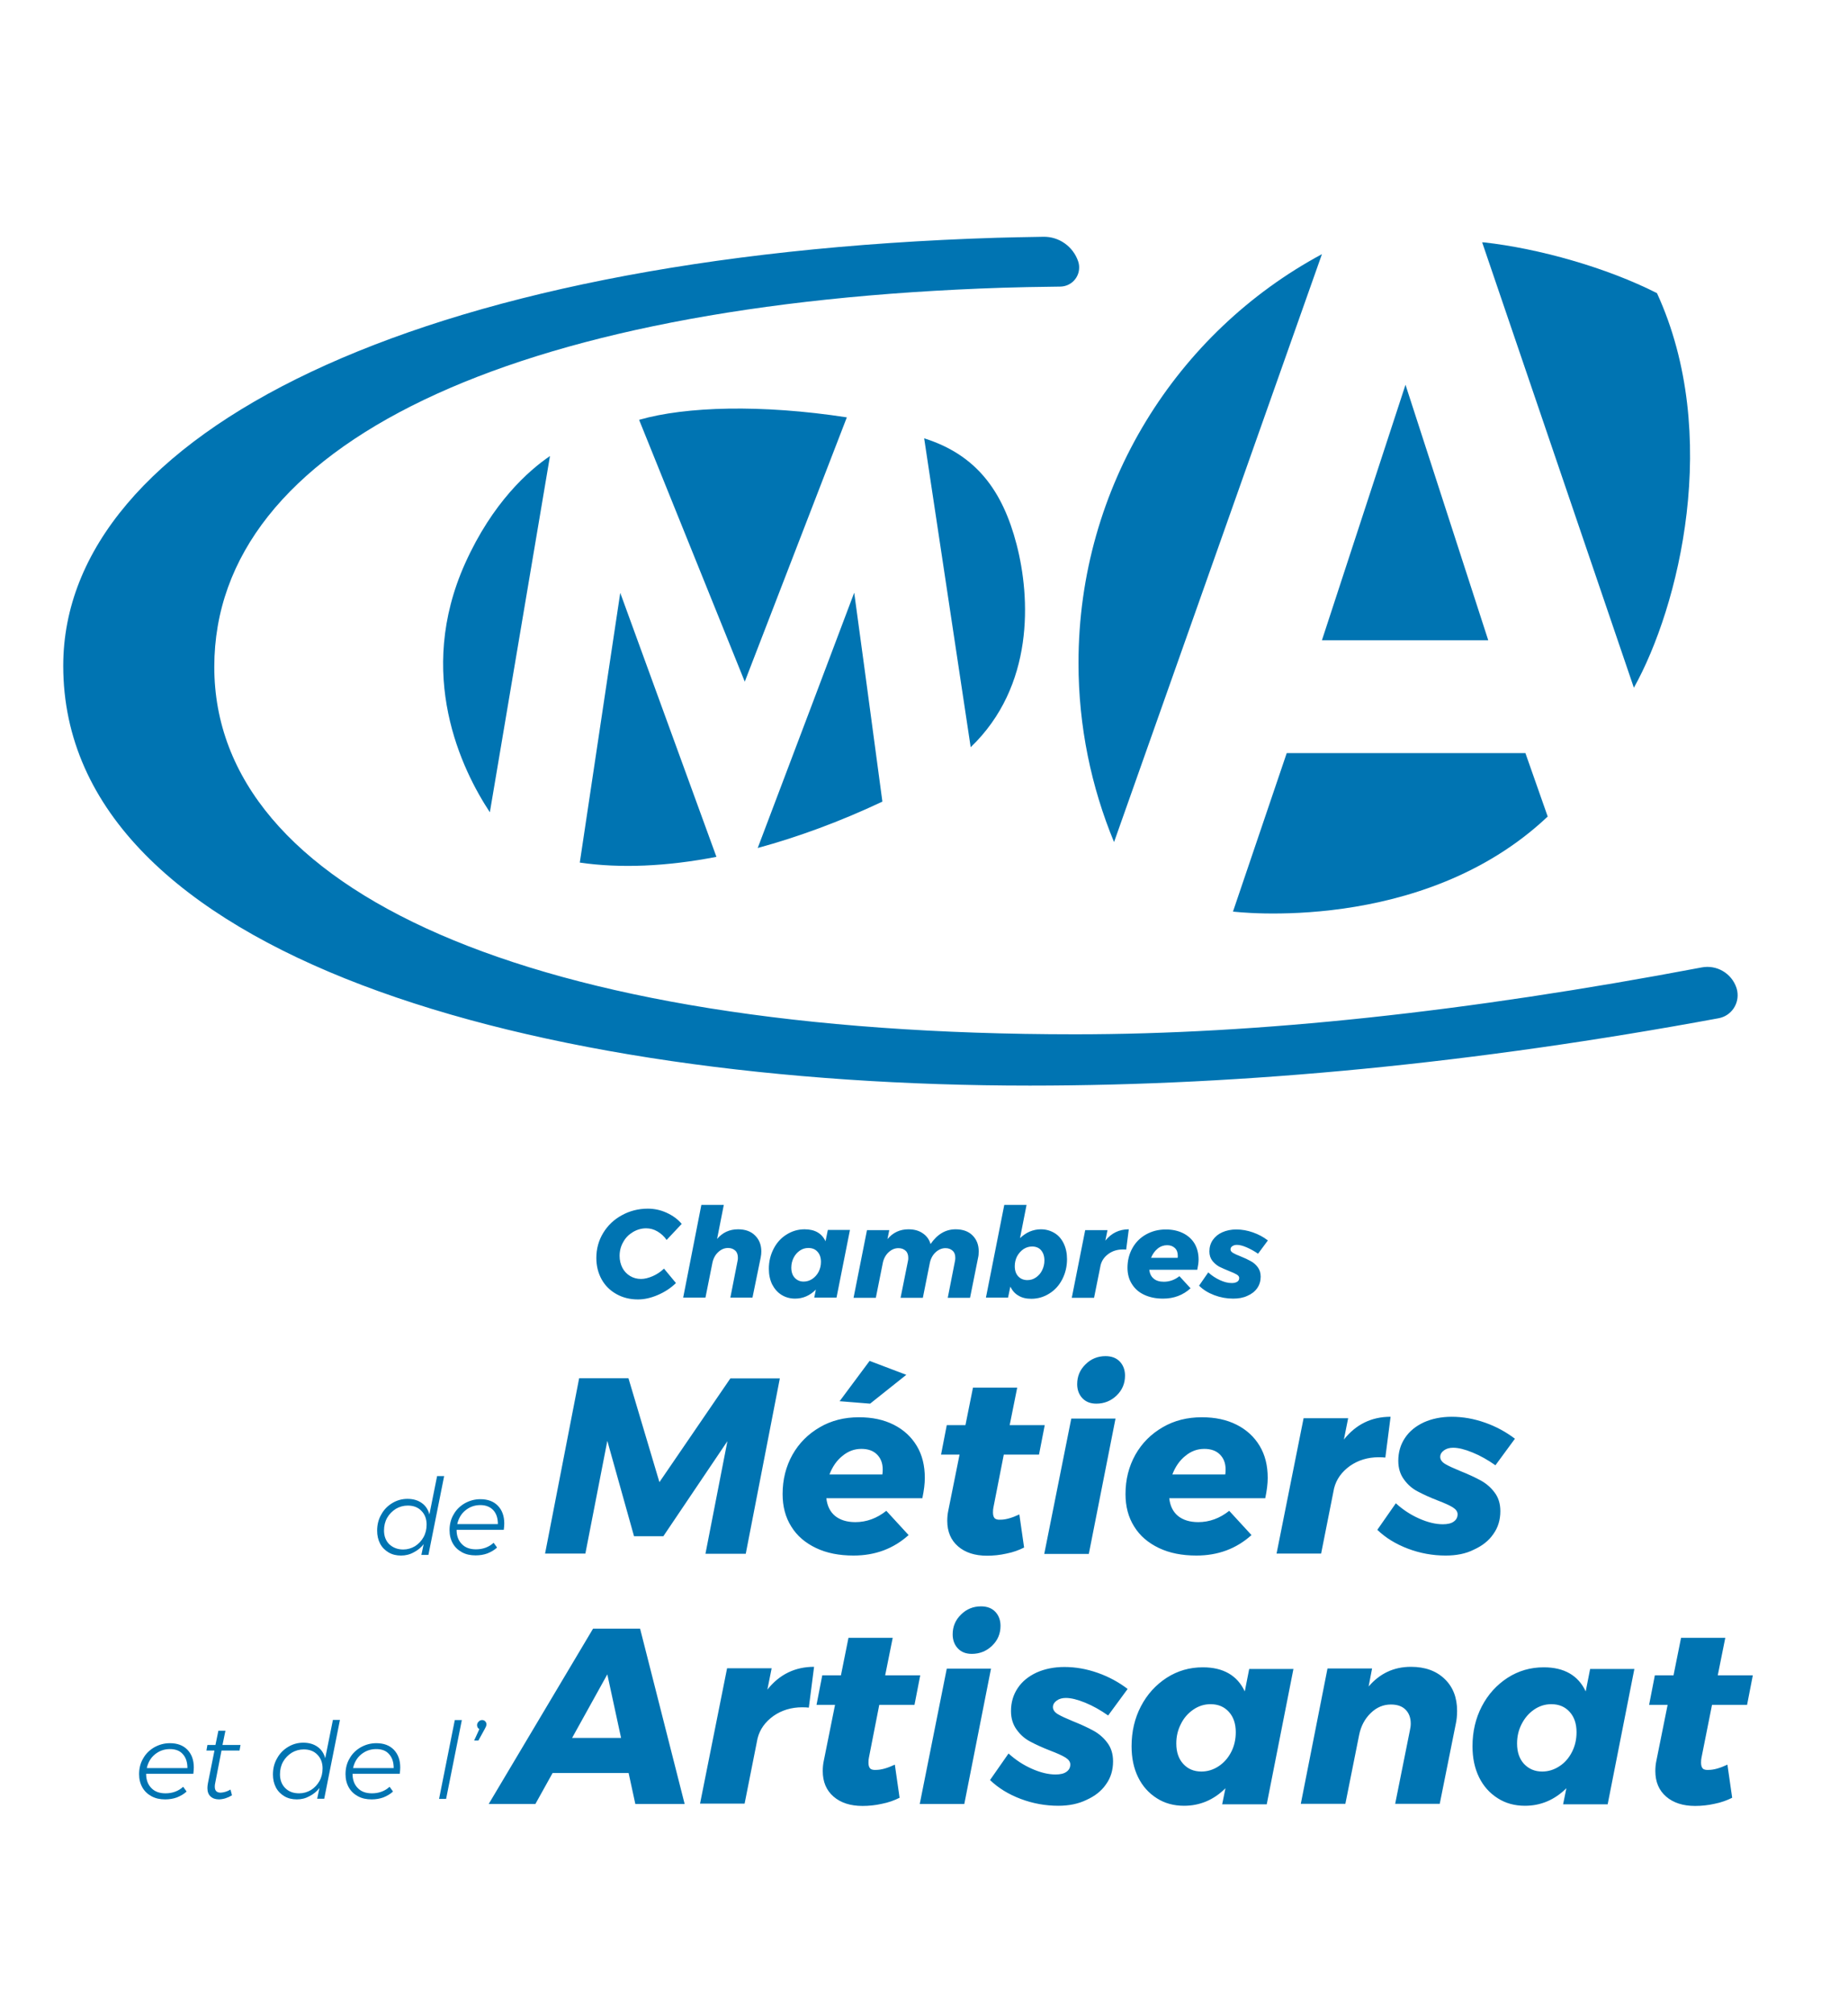
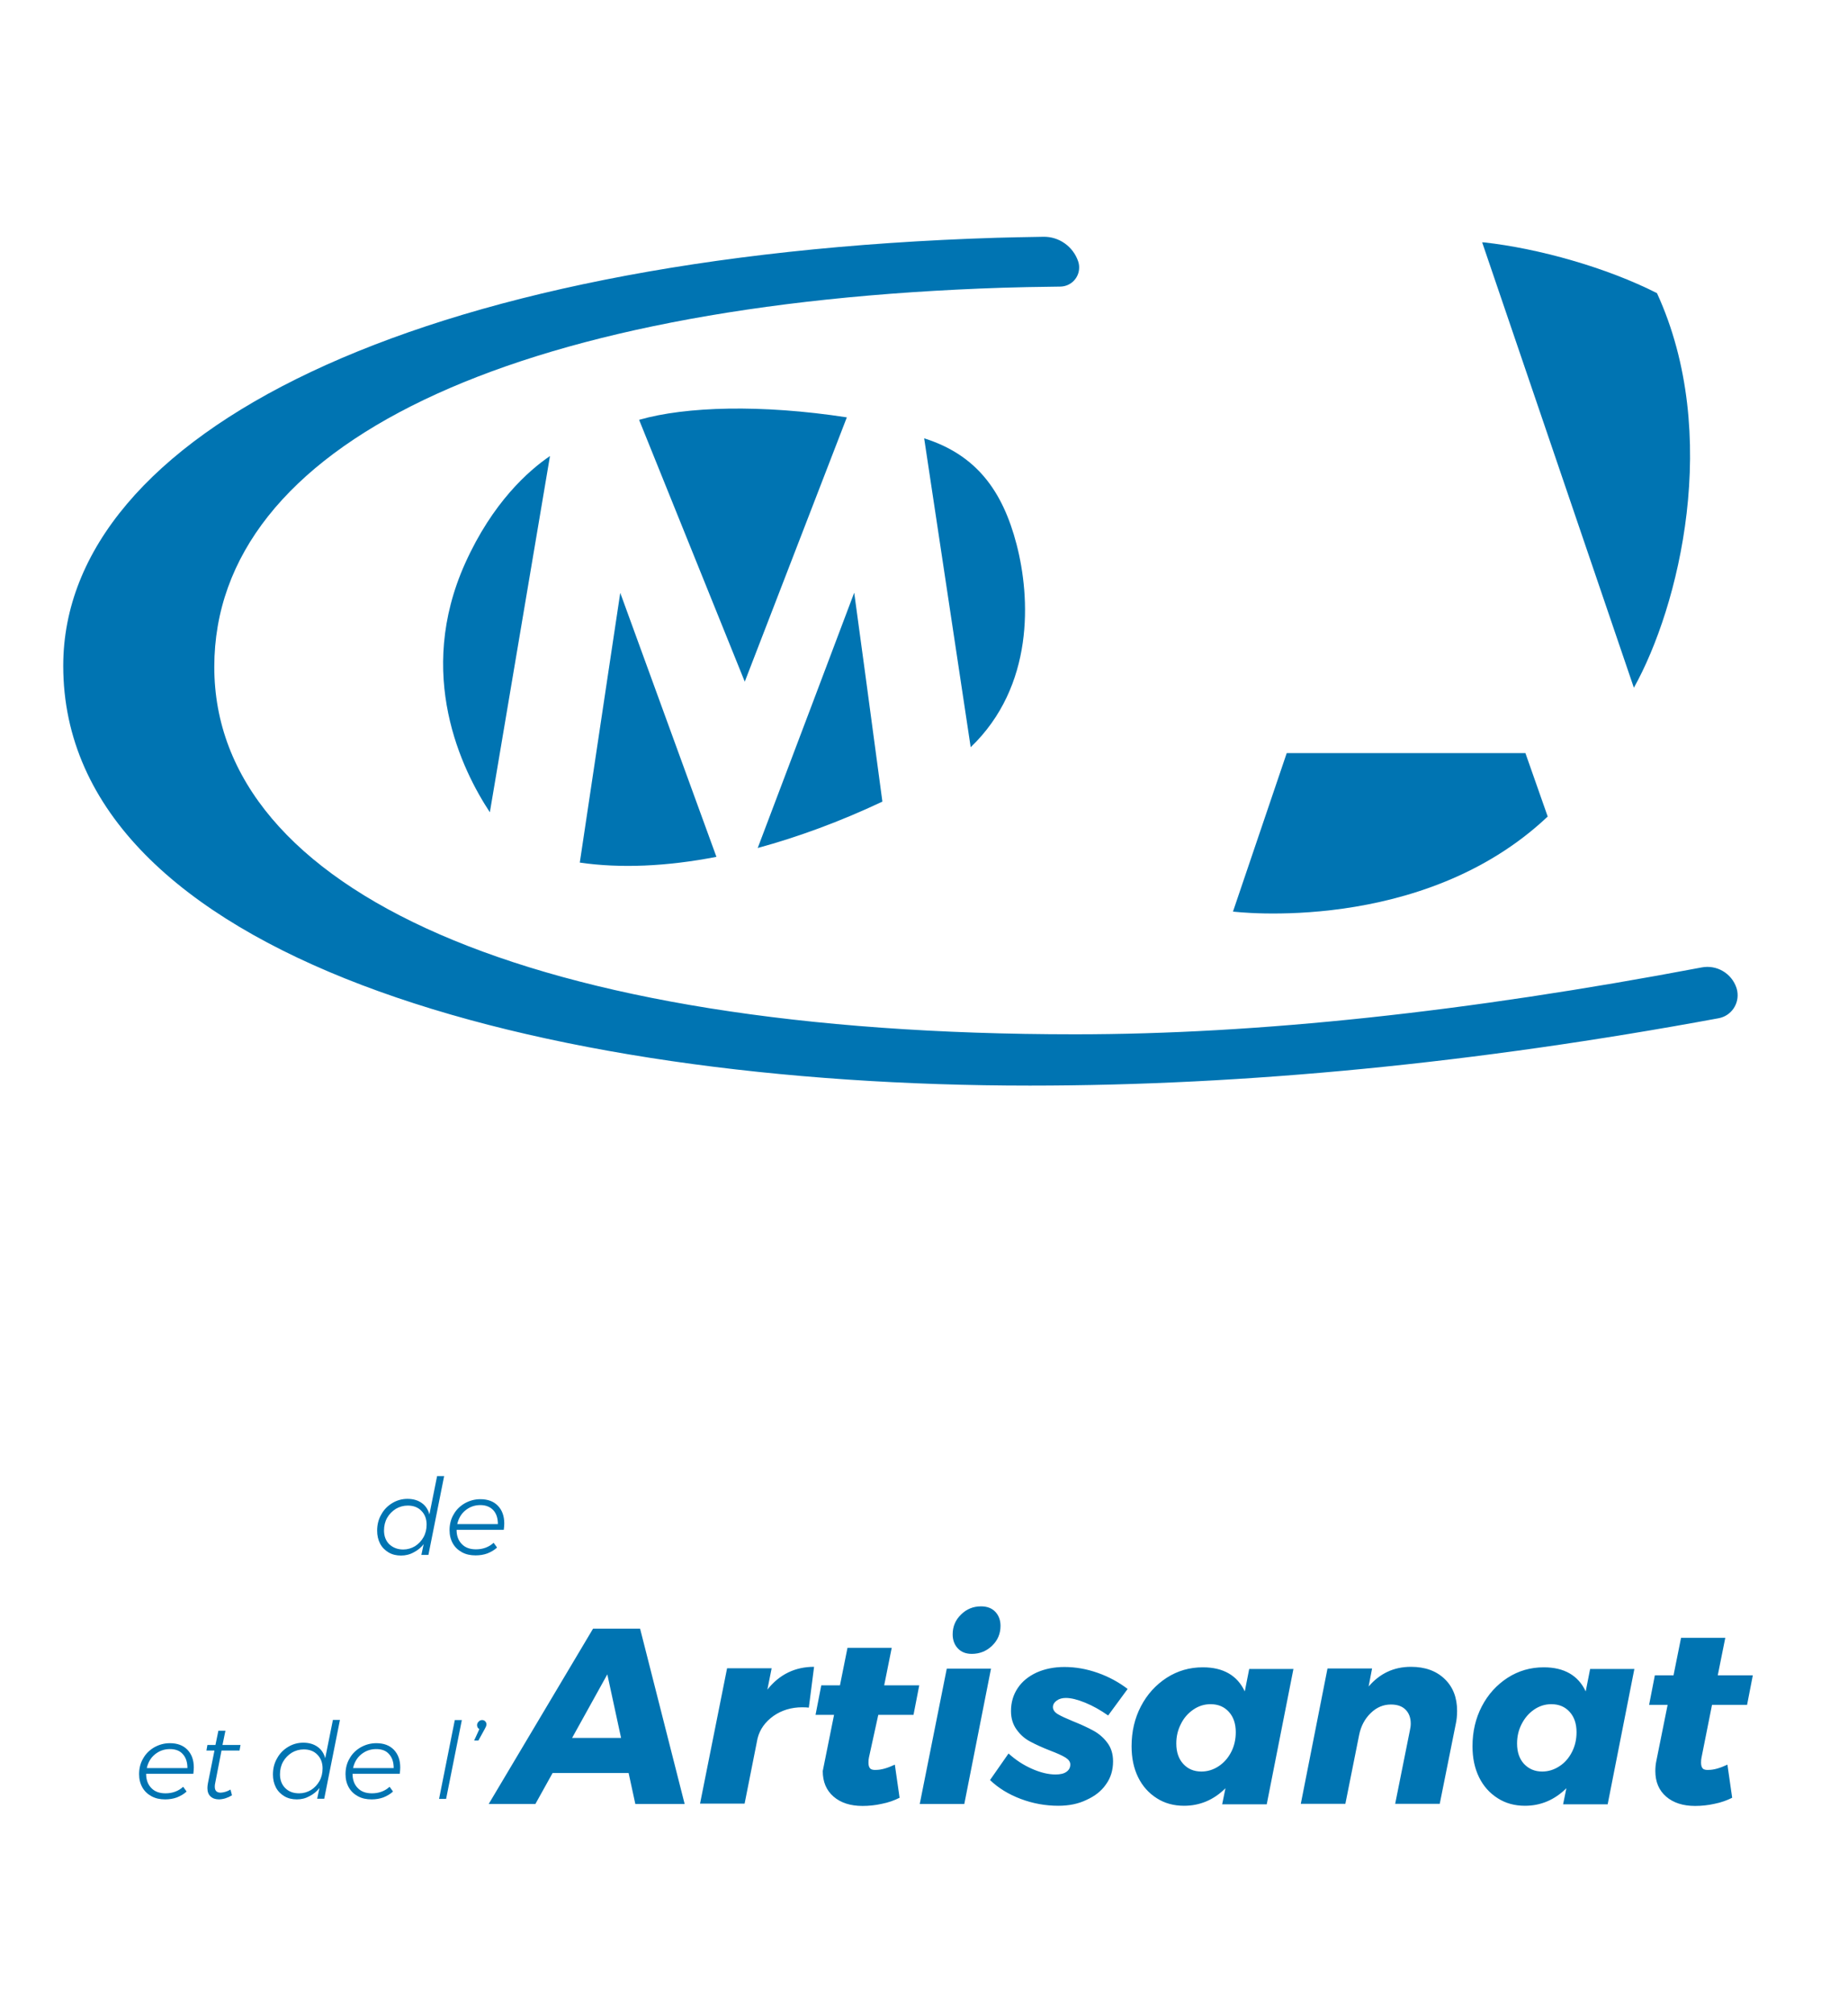
<svg xmlns="http://www.w3.org/2000/svg" version="1.1" id="Calque_1" x="0px" y="0px" viewBox="0 0 1128 1229" style="enable-background:new 0 0 1128 1229;" xml:space="preserve">
  <style type="text/css">
	.st0{fill-rule:evenodd;clip-rule:evenodd;fill:#0074B2;}
</style>
  <g>
    <path id="de" class="st0" d="M293.2,918.5c-3.5,0-6.5,1.1-9.1,3.2s-4.2,4.9-5,8.4h24.8c0-3.6-0.9-6.4-2.8-8.5   C299.2,919.6,296.6,918.5,293.2,918.5z M278.7,933.5v0.2c0,3.6,1.1,6.5,3.2,8.6c2.1,2.2,5,3.2,8.6,3.2c2.1,0,4-0.3,5.9-1   c1.9-0.7,3.5-1.7,4.9-3l2.1,2.9c-1.7,1.6-3.7,2.7-5.9,3.6c-2.2,0.8-4.6,1.2-7.2,1.2c-3.2,0-5.9-0.6-8.3-1.9   c-2.4-1.3-4.3-3.1-5.6-5.4c-1.3-2.3-2-5-2-8.1c0-3.5,0.8-6.8,2.5-9.6c1.6-2.9,3.9-5.1,6.8-6.8c2.9-1.6,6-2.5,9.5-2.5   c4.5,0,8.1,1.3,10.7,4c2.6,2.7,3.9,6.3,3.9,10.8c0,1.1-0.1,2.4-0.3,3.9H278.7z M246.1,945.6c2.6,0,5-0.7,7.2-2   c2.2-1.4,3.9-3.2,5.2-5.5c1.3-2.3,1.9-4.9,1.9-7.7c0-3.5-1.1-6.3-3.2-8.4c-2.1-2.2-4.9-3.2-8.3-3.2c-2.6,0-5.1,0.7-7.3,2   c-2.2,1.4-4,3.2-5.3,5.5c-1.3,2.3-1.9,4.9-1.9,7.7c0,3.5,1.1,6.3,3.2,8.4C239.9,944.5,242.7,945.6,246.1,945.6z M244.8,949.3   c-2.9,0-5.4-0.6-7.6-1.9c-2.2-1.3-4-3.1-5.2-5.4c-1.2-2.3-1.8-4.9-1.8-7.9c0-3.6,0.8-6.9,2.5-9.8c1.6-3,3.9-5.3,6.7-7   c2.8-1.7,5.9-2.6,9.3-2.6s6.3,0.8,8.7,2.5c2.4,1.7,3.9,4,4.7,7l4.7-23.4h4.3l-9.6,48.1h-4.3l1.4-6.6c-1.6,2.2-3.7,3.8-6,5   C250.1,948.7,247.5,949.3,244.8,949.3z" />
-     <path id="metiers" class="st0" d="M882.4,949.3c-7.9,0-15.6-1.4-23-4.2c-7.4-2.8-13.6-6.6-18.7-11.5l11.3-16.2   c4.3,3.9,9,7,14.2,9.3c5.2,2.3,10,3.5,14.5,3.5c2.8,0,5.1-0.5,6.6-1.6c1.6-1.1,2.4-2.6,2.4-4.5c0-1.6-1-3-2.9-4.2   c-1.9-1.2-5-2.6-9.2-4.2c-4.9-1.9-9-3.8-12.2-5.5c-3.3-1.7-6.1-4.1-8.4-7.3c-2.3-3.1-3.5-6.9-3.5-11.4c0-5.3,1.4-10,4.1-14   c2.7-4.1,6.6-7.2,11.5-9.5c4.9-2.2,10.6-3.4,17-3.4c6.8,0,13.6,1.2,20.4,3.6c6.8,2.4,12.8,5.7,18.2,9.8l-11.9,16.2   c-4.7-3.3-9.3-5.9-14-7.8c-4.6-1.9-8.6-2.9-11.8-2.9c-2.2,0-4.1,0.5-5.6,1.6c-1.5,1.1-2.3,2.4-2.3,4c0,1.6,1,3.1,3,4.3   s5.1,2.6,9.2,4.3c5,2,9.1,3.9,12.4,5.7s6.2,4.2,8.5,7.3c2.4,3.1,3.6,6.9,3.6,11.5c0,5.3-1.4,10-4.3,14c-2.8,4.1-6.8,7.2-11.9,9.5   C894.7,948.2,888.9,949.3,882.4,949.3z M820.3,878.5c7.4-9.3,16.9-13.9,28.5-13.9l-3.2,24.9c-0.9-0.1-2.2-0.2-4-0.2   c-6.7,0-12.6,1.8-17.6,5.3c-5,3.6-8.3,8.1-9.7,13.7l-7.9,39.8h-27.2l16.5-82.6h27.2L820.3,878.5z M747.9,899.7   c0.1-0.6,0.2-1.6,0.2-2.9c0-3.9-1.2-6.9-3.5-9.2c-2.3-2.3-5.5-3.4-9.5-3.4c-4.3,0-8.1,1.4-11.6,4.3c-3.5,2.8-6.1,6.6-7.9,11.3   H747.9z M733.6,864.9c8.1,0,15.2,1.5,21.3,4.6c6.1,3.1,10.7,7.4,14,12.9c3.3,5.5,4.9,12,4.9,19.5c0,3.5-0.5,7.6-1.5,12.4h-58.6   c0.5,4.7,2.3,8.3,5.3,10.8c3.1,2.5,7.2,3.8,12.4,3.8c6.8,0,13.1-2.3,18.9-6.9l13.6,14.8c-9.2,8.3-20.4,12.5-33.6,12.5   c-8.8,0-16.4-1.5-22.9-4.6c-6.5-3.1-11.6-7.4-15.1-13.1c-3.6-5.7-5.3-12.3-5.3-19.8c0-8.9,2-16.8,6-24c4-7.1,9.6-12.7,16.7-16.8   C716.7,866.9,724.7,864.9,733.6,864.9z M674.8,827.6c3.7,0,6.6,1.1,8.7,3.3c2.1,2.2,3.2,5.1,3.2,8.6c0,4.8-1.7,8.8-5.1,12.1   s-7.6,5-12.4,5c-3.6,0-6.4-1.1-8.5-3.3c-2.1-2.2-3.2-5.1-3.2-8.6c0-4.8,1.7-8.8,5.1-12.1C665.9,829.3,670,827.6,674.8,827.6z    M680.9,865.7l-16.3,82.6h-27.2l16.5-82.6H680.9z M606.4,919.8c-0.2,0.8-0.3,1.9-0.3,3.2c0,1.7,0.4,2.9,1.1,3.6   c0.8,0.7,2,0.9,3.6,0.8c3.1,0,6.9-1.1,11.4-3.2l2.9,20.2c-3.2,1.6-6.7,2.9-10.8,3.7c-4,0.9-8,1.3-11.8,1.3   c-7.4,0-13.3-1.9-17.7-5.7c-4.4-3.8-6.6-9-6.6-15.6c0-2.1,0.2-4.2,0.6-6.1l6.9-34.3h-11.3l3.5-18h11.4l4.6-22.9h27l-4.6,22.9h21.4   l-3.5,18h-21.5L606.4,919.8z M530.8,830.5l22.4,8.5l-22.1,17.6l-18.6-1.5L530.8,830.5z M538.6,899.7c0.1-0.6,0.2-1.6,0.2-2.9   c0-3.9-1.2-6.9-3.5-9.2c-2.3-2.3-5.5-3.4-9.5-3.4c-4.3,0-8.1,1.4-11.6,4.3c-3.5,2.8-6.1,6.6-7.9,11.3H538.6z M524.3,864.9   c8.1,0,15.2,1.5,21.3,4.6c6.1,3.1,10.7,7.4,14,12.9c3.3,5.5,4.9,12,4.9,19.5c0,3.5-0.5,7.6-1.5,12.4h-58.6   c0.5,4.7,2.3,8.3,5.3,10.8c3.1,2.5,7.2,3.8,12.4,3.8c6.8,0,13.1-2.3,18.9-6.9l13.6,14.8c-9.2,8.3-20.4,12.5-33.6,12.5   c-8.8,0-16.4-1.5-22.9-4.6c-6.5-3.1-11.6-7.4-15.1-13.1c-3.6-5.7-5.3-12.3-5.3-19.8c0-8.9,2-16.8,6-24c4-7.1,9.6-12.7,16.7-16.8   C507.4,866.9,515.4,864.9,524.3,864.9z M445.8,841.2H476l-20.8,107h-24.6l13.4-68.7l-39.1,58h-17.9l-16.3-58.2l-13.4,68.8h-24.6   l20.8-107h30.1l18.9,63.4L445.8,841.2z" />
    <path id="et_de_l" class="st0" d="M294.3,1049.7c0.7,0,1.3,0.2,1.8,0.7c0.5,0.5,0.8,1.1,0.8,1.8c0,0.5-0.1,1-0.2,1.3   c-0.2,0.3-0.4,0.9-0.8,1.6l-3.9,7.1h-2.6l3.2-7c-0.9-0.5-1.4-1.3-1.4-2.4c0-0.8,0.3-1.5,0.9-2.1   C292.7,1050,293.4,1049.7,294.3,1049.7z M281.9,1049.7l-9.6,48.1H268l9.6-48.1H281.9z M229.6,1067.4c-3.5,0-6.5,1.1-9.1,3.2   c-2.6,2.1-4.2,4.9-5,8.4h24.8c0-3.6-0.9-6.4-2.8-8.5C235.7,1068.4,233.1,1067.4,229.6,1067.4z M215.2,1082.4v0.2   c0,3.6,1.1,6.5,3.2,8.6c2.1,2.2,5,3.2,8.6,3.2c2.1,0,4-0.3,5.9-1c1.9-0.7,3.5-1.7,4.9-3l2.1,2.9c-1.7,1.6-3.7,2.7-5.9,3.6   c-2.2,0.8-4.6,1.2-7.2,1.2c-3.2,0-5.9-0.6-8.3-1.9c-2.4-1.3-4.3-3.1-5.6-5.4c-1.3-2.3-2-5-2-8.1c0-3.5,0.8-6.8,2.5-9.6   c1.6-2.9,3.9-5.1,6.8-6.8c2.9-1.6,6-2.5,9.5-2.5c4.5,0,8.1,1.3,10.7,4c2.6,2.7,3.9,6.3,3.9,10.8c0,1.1-0.1,2.4-0.3,3.9H215.2z    M182.6,1094.4c2.6,0,5-0.7,7.2-2c2.2-1.4,3.9-3.2,5.2-5.5c1.3-2.3,1.9-4.9,1.9-7.7c0-3.5-1.1-6.3-3.2-8.4   c-2.1-2.2-4.9-3.2-8.3-3.2c-2.6,0-5.1,0.7-7.3,2c-2.2,1.4-4,3.2-5.3,5.5c-1.3,2.3-1.9,4.9-1.9,7.7c0,3.5,1.1,6.3,3.2,8.4   C176.3,1093.4,179.1,1094.4,182.6,1094.4z M181.2,1098.1c-2.9,0-5.4-0.6-7.6-1.9c-2.2-1.3-4-3.1-5.2-5.4s-1.8-4.9-1.8-7.9   c0-3.6,0.8-6.9,2.5-9.8c1.6-3,3.9-5.3,6.7-7c2.8-1.7,5.9-2.6,9.3-2.6c3.4,0,6.3,0.8,8.7,2.5c2.4,1.7,3.9,4,4.7,7l4.7-23.4h4.3   l-9.6,48.1h-4.3l1.4-6.6c-1.6,2.2-3.7,3.8-6,5C186.5,1097.5,184,1098.1,181.2,1098.1z M131.4,1087.9c-0.2,0.8-0.3,1.6-0.3,2.4   c0,1.3,0.3,2.2,0.9,2.8c0.6,0.6,1.5,0.9,2.7,0.9c1.9-0.1,4-0.7,6-1.9l0.9,3.5c-2.6,1.6-5.2,2.4-7.9,2.5c-2.2,0-3.9-0.6-5.2-1.8   c-1.3-1.2-1.9-2.9-1.9-5.1c0-0.8,0.1-1.8,0.3-2.9l4-20h-4.9l0.6-3.4h4.9l1.8-8.7h4.3l-1.8,8.7h11l-0.6,3.4h-11L131.4,1087.9z    M103.7,1067.4c-3.5,0-6.5,1.1-9.1,3.2c-2.6,2.1-4.2,4.9-5,8.4h24.8c0-3.6-0.9-6.4-2.8-8.5C109.8,1068.4,107.1,1067.4,103.7,1067.4   z M89.2,1082.4v0.2c0,3.6,1.1,6.5,3.2,8.6c2.1,2.2,5,3.2,8.6,3.2c2.1,0,4-0.3,5.9-1c1.9-0.7,3.5-1.7,4.9-3l2.1,2.9   c-1.7,1.6-3.7,2.7-5.9,3.6c-2.2,0.8-4.6,1.2-7.2,1.2c-3.2,0-5.9-0.6-8.3-1.9c-2.4-1.3-4.3-3.1-5.6-5.4c-1.3-2.3-2-5-2-8.1   c0-3.5,0.8-6.8,2.5-9.6c1.6-2.9,3.9-5.1,6.8-6.8c2.9-1.6,6-2.5,9.5-2.5c4.5,0,8.1,1.3,10.7,4s3.9,6.3,3.9,10.8   c0,1.1-0.1,2.4-0.3,3.9H89.2z" />
-     <path id="artisanat" class="st0" d="M1038.6,1072.5c-0.2,0.8-0.3,1.9-0.3,3.2c0,1.7,0.4,2.9,1.1,3.6s2,0.9,3.6,0.8   c3.1,0,6.9-1.1,11.4-3.2l2.9,20.2c-3.2,1.6-6.7,2.9-10.8,3.7c-4,0.9-8,1.3-11.8,1.3c-7.4,0-13.3-1.9-17.7-5.7   c-4.4-3.8-6.6-9-6.6-15.6c0-2.1,0.2-4.2,0.6-6.1l6.9-34.3h-11.3l3.5-18h11.4l4.6-22.9h27l-4.6,22.9h21.4l-3.5,18H1045   L1038.6,1072.5z M941.3,1081.1c3.8,0,7.3-1.1,10.5-3.2c3.3-2.1,5.8-5,7.7-8.7c1.9-3.7,2.8-7.7,2.8-12.1c0-5.2-1.4-9.3-4.2-12.4   c-2.8-3.1-6.5-4.7-11.2-4.7c-3.8,0-7.3,1.1-10.5,3.3c-3.2,2.2-5.7,5.1-7.6,8.8s-2.8,7.6-2.8,11.9c0,5.2,1.4,9.3,4.2,12.4   C933.1,1079.5,936.8,1081.1,941.3,1081.1z M930.8,1102c-6.2,0-11.8-1.5-16.6-4.6c-4.9-3.1-8.7-7.3-11.4-12.8s-4-11.8-4-18.9   c0-9,1.9-17.1,5.7-24.4c3.8-7.3,9.1-13.1,15.7-17.4c6.7-4.3,14-6.4,22.1-6.4c12.4,0,21,4.9,25.6,14.7l2.7-13.7h27l-16.3,82.6h-27.2   l2-9.8C948.9,1098.4,940.5,1102,930.8,1102z M861.2,1017.2c8.7,0,15.5,2.5,20.6,7.4c5.1,4.9,7.6,11.4,7.6,19.5c0,3-0.3,5.6-0.8,7.9   l-9.8,48.8h-27.2l9-44.9c0.3-1.4,0.5-2.7,0.5-4c0-3.7-1.1-6.5-3.2-8.6c-2.1-2.1-5.1-3.1-8.9-3.1c-4.6,0-8.7,1.7-12.3,5.2   c-3.6,3.5-6,7.9-7.1,13.4l-8.4,42h-27.2l16.3-82.6h27.2l-2.1,11C842.2,1021.3,850.7,1017.2,861.2,1017.2z M733.3,1081.1   c3.8,0,7.3-1.1,10.5-3.2s5.8-5,7.7-8.7c1.9-3.7,2.8-7.7,2.8-12.1c0-5.2-1.4-9.3-4.2-12.4c-2.8-3.1-6.5-4.7-11.2-4.7   c-3.8,0-7.3,1.1-10.5,3.3c-3.2,2.2-5.8,5.1-7.6,8.8c-1.9,3.7-2.8,7.6-2.8,11.9c0,5.2,1.4,9.3,4.2,12.4   C725,1079.5,728.7,1081.1,733.3,1081.1z M722.7,1102c-6.2,0-11.8-1.5-16.6-4.6c-4.9-3.1-8.7-7.3-11.4-12.8c-2.7-5.5-4-11.8-4-18.9   c0-9,1.9-17.1,5.7-24.4c3.8-7.3,9.1-13.1,15.7-17.4c6.7-4.3,14-6.4,22.1-6.4c12.4,0,21,4.9,25.6,14.7l2.7-13.7h27l-16.3,82.6h-27.2   l2-9.8C740.9,1098.4,732.4,1102,722.7,1102z M646,1102c-7.9,0-15.6-1.4-23-4.2c-7.4-2.8-13.6-6.6-18.7-11.5l11.3-16.2   c4.3,3.9,9,7,14.2,9.3c5.2,2.3,10,3.5,14.5,3.5c2.8,0,5.1-0.5,6.6-1.6c1.6-1.1,2.4-2.6,2.4-4.5c0-1.6-1-3-2.9-4.2   c-1.9-1.2-5-2.6-9.2-4.2c-4.9-1.9-9-3.8-12.2-5.5c-3.3-1.7-6.1-4.1-8.4-7.3c-2.3-3.1-3.5-6.9-3.5-11.4c0-5.3,1.4-10,4.1-14   c2.7-4.1,6.6-7.2,11.5-9.5c4.9-2.2,10.6-3.4,17-3.4c6.8,0,13.6,1.2,20.4,3.6c6.8,2.4,12.8,5.7,18.2,9.8l-11.9,16.2   c-4.7-3.3-9.3-5.9-14-7.8c-4.6-1.9-8.6-2.9-11.8-2.9c-2.2,0-4.1,0.5-5.6,1.6s-2.3,2.4-2.3,4c0,1.6,1,3.1,3,4.3   c2,1.2,5.1,2.6,9.2,4.3c5,2,9.1,3.9,12.4,5.7c3.3,1.8,6.2,4.2,8.5,7.3c2.4,3.1,3.6,6.9,3.6,11.5c0,5.3-1.4,10-4.3,14   c-2.8,4.1-6.8,7.2-11.9,9.5C658.3,1100.8,652.5,1102,646,1102z M598.8,980.3c3.7,0,6.6,1.1,8.7,3.3c2.1,2.2,3.2,5.1,3.2,8.6   c0,4.8-1.7,8.8-5.1,12.1c-3.4,3.3-7.6,5-12.4,5c-3.6,0-6.4-1.1-8.5-3.3c-2.1-2.2-3.2-5.1-3.2-8.6c0-4.8,1.7-8.8,5.1-12.1   C589.9,982,594,980.3,598.8,980.3z M604.9,1018.3l-16.3,82.6h-27.2l16.5-82.6H604.9z M530.4,1072.5c-0.2,0.8-0.3,1.9-0.3,3.2   c0,1.7,0.4,2.9,1.1,3.6c0.8,0.7,2,0.9,3.6,0.8c3.1,0,6.9-1.1,11.4-3.2l2.9,20.2c-3.2,1.6-6.7,2.9-10.8,3.7c-4,0.9-8,1.3-11.8,1.3   c-7.4,0-13.3-1.9-17.7-5.7c-4.4-3.8-6.6-9-6.6-15.6c0-2.1,0.2-4.2,0.6-6.1l6.9-34.3h-11.3l3.5-18h11.4l4.6-22.9h27l-4.6,22.9h21.4   l-3.5,18h-21.5L530.4,1072.5z M468.4,1031.1c7.4-9.3,16.9-13.9,28.5-13.9l-3.2,24.9c-0.9-0.1-2.2-0.2-4-0.2   c-6.7,0-12.6,1.8-17.6,5.3c-5,3.6-8.3,8.1-9.7,13.7l-7.9,39.8h-27.2l16.5-82.6H471L468.4,1031.1z M349.2,1060.6h29.9l-8.4-38.8   L349.2,1060.6z M387.8,1100.9l-4.1-18.9h-46.4l-10.5,18.9h-28.5l63.7-107h28.7l27.2,107H387.8z" />
-     <path id="chambres" class="st0" d="M752.7,792.5c-4,0-7.8-0.7-11.5-2.1s-6.8-3.3-9.3-5.8l5.6-8.1c2.1,1.9,4.5,3.5,7.1,4.7   c2.6,1.2,5,1.8,7.3,1.8c1.4,0,2.5-0.3,3.3-0.8c0.8-0.5,1.2-1.3,1.2-2.3c0-0.8-0.5-1.5-1.5-2.1c-1-0.6-2.5-1.3-4.6-2.1   c-2.4-1-4.5-1.9-6.1-2.7c-1.6-0.9-3-2.1-4.2-3.6c-1.2-1.6-1.8-3.4-1.8-5.7c0-2.6,0.7-5,2.1-7c1.4-2,3.3-3.6,5.8-4.7   c2.5-1.1,5.3-1.7,8.5-1.7c3.4,0,6.8,0.6,10.2,1.8c3.4,1.2,6.4,2.8,9.1,4.9l-6,8.1c-2.3-1.6-4.7-2.9-7-3.9c-2.3-1-4.3-1.5-5.9-1.5   c-1.1,0-2.1,0.3-2.8,0.8c-0.8,0.5-1.1,1.2-1.1,2s0.5,1.5,1.5,2.1c1,0.6,2.5,1.3,4.6,2.1c2.5,1,4.6,2,6.2,2.9   c1.7,0.9,3.1,2.1,4.3,3.7c1.2,1.6,1.8,3.5,1.8,5.8c0,2.6-0.7,5-2.1,7c-1.4,2-3.4,3.6-6,4.7C758.9,792,756,792.5,752.7,792.5z    M718.8,767.7c0.1-0.3,0.1-0.8,0.1-1.5c0-1.9-0.6-3.5-1.8-4.6c-1.2-1.1-2.7-1.7-4.7-1.7c-2.1,0-4.1,0.7-5.8,2.1   c-1.7,1.4-3.1,3.3-4,5.6H718.8z M711.6,750.3c4.1,0,7.6,0.8,10.6,2.3c3,1.5,5.4,3.7,7,6.4c1.6,2.8,2.4,6,2.4,9.7   c0,1.7-0.3,3.8-0.8,6.2h-29.3c0.3,2.3,1.1,4.1,2.7,5.4c1.5,1.3,3.6,1.9,6.2,1.9c3.4,0,6.6-1.1,9.5-3.4l6.8,7.4   c-4.6,4.2-10.2,6.3-16.8,6.3c-4.4,0-8.2-0.8-11.4-2.3c-3.3-1.5-5.8-3.7-7.6-6.6c-1.8-2.8-2.7-6.2-2.7-9.9c0-4.4,1-8.4,3-12   c2-3.6,4.8-6.4,8.4-8.4S707.2,750.3,711.6,750.3z M674.7,757.1c3.7-4.6,8.5-6.9,14.3-6.9l-1.6,12.4c-0.5-0.1-1.1-0.1-2-0.1   c-3.4,0-6.3,0.9-8.8,2.7c-2.5,1.8-4.1,4.1-4.8,6.9l-4,19.9h-13.6l8.2-41.3H676L674.7,757.1z M630,760.7c-1.9,0-3.6,0.5-5.3,1.6   c-1.6,1.1-2.9,2.6-3.9,4.4c-0.9,1.8-1.4,3.8-1.4,6c0,2.6,0.7,4.7,2.1,6.2s3.3,2.3,5.6,2.3c1.9,0,3.6-0.5,5.2-1.6   c1.6-1.1,2.9-2.5,3.8-4.4c0.9-1.8,1.4-3.8,1.4-6c0-2.6-0.7-4.7-2.1-6.3C634.2,761.5,632.3,760.7,630,760.7z M635.3,750.2   c3.2,0,5.9,0.8,8.4,2.3s4.3,3.7,5.6,6.4c1.3,2.7,2,5.9,2,9.5c0,4.5-1,8.6-2.9,12.3c-1.9,3.7-4.5,6.6-7.9,8.7c-3.3,2.1-7,3.2-11,3.2   c-3.1,0-5.7-0.6-7.8-1.9c-2.2-1.2-3.8-3.1-5-5.5l-1.4,6.7h-13.5l11.2-56.6h13.6l-4,20.3c1.8-1.7,3.8-3.1,5.9-4   C630.7,750.7,632.9,750.2,635.3,750.2z M583.3,750.2c4.3,0,7.8,1.2,10.3,3.7c2.5,2.5,3.8,5.7,3.8,9.7c0,1.5-0.1,2.8-0.4,4   l-4.9,24.4h-13.6l4.4-22.4c0.2-0.8,0.2-1.5,0.2-2.1c0-1.8-0.5-3.2-1.6-4.2s-2.5-1.6-4.4-1.6c-2.2,0-4.3,0.9-6.1,2.6   c-1.8,1.7-3,4-3.5,6.7l-4.2,21h-13.6l4.5-22.4c0.2-0.7,0.2-1.4,0.2-2c0-1.8-0.5-3.3-1.6-4.3c-1.1-1-2.5-1.6-4.4-1.6   c-2.3,0-4.3,0.9-6.1,2.6c-1.8,1.7-3,4-3.5,6.7l-4.2,21H521l8.2-41.3h13.6l-1.1,5.5c3.3-4,7.6-6,12.8-6c3.5,0,6.4,0.8,8.7,2.4   c2.4,1.6,4,3.8,4.8,6.6C572.1,753.2,577.2,750.2,583.3,750.2z M490.5,782.1c1.9,0,3.6-0.5,5.3-1.6c1.6-1.1,2.9-2.5,3.9-4.4   c0.9-1.8,1.4-3.8,1.4-6c0-2.6-0.7-4.7-2.1-6.2c-1.4-1.6-3.3-2.3-5.6-2.3c-1.9,0-3.6,0.5-5.2,1.6c-1.6,1.1-2.9,2.6-3.8,4.4   c-0.9,1.8-1.4,3.8-1.4,6c0,2.6,0.7,4.7,2.1,6.2S488.3,782.1,490.5,782.1z M485.3,792.5c-3.1,0-5.9-0.8-8.3-2.3   c-2.4-1.5-4.3-3.7-5.7-6.4c-1.3-2.7-2-5.9-2-9.5c0-4.5,1-8.5,2.9-12.2s4.5-6.6,7.9-8.7c3.3-2.1,7-3.2,11-3.2   c6.2,0,10.5,2.4,12.8,7.3l1.4-6.9h13.5l-8.2,41.3H497l1-4.9C494.3,790.7,490.1,792.5,485.3,792.5z M450.5,750.2   c4.3,0,7.8,1.2,10.3,3.7c2.6,2.5,3.9,5.8,3.9,9.8c0,1.1-0.1,2.4-0.4,3.8l-5,24.4h-13.5l4.4-22.4c0.2-0.7,0.2-1.4,0.2-2   c0-1.8-0.5-3.3-1.6-4.3c-1.1-1-2.5-1.6-4.4-1.6c-2.3,0-4.3,0.9-6.1,2.6c-1.8,1.7-3,4-3.5,6.7l-4.2,21H417l11.1-56.6h13.7l-4.1,20.8   C441,752.2,445.2,750.2,450.5,750.2z M395.4,737.6c4,0,7.8,0.8,11.5,2.5c3.7,1.7,6.8,3.9,9.2,6.8l-9.2,9.8   c-1.5-2.2-3.4-3.9-5.6-5.2c-2.2-1.3-4.5-1.9-6.9-1.9c-2.9,0-5.6,0.8-8.1,2.3c-2.5,1.5-4.5,3.5-5.9,6.1c-1.5,2.6-2.2,5.4-2.2,8.5   c0,2.6,0.6,5,1.7,7.2c1.1,2.1,2.7,3.8,4.7,5c2,1.2,4.2,1.8,6.7,1.8c2.2,0,4.5-0.6,7.1-1.7c2.5-1.1,4.8-2.6,6.9-4.6l7.3,8.8   c-3.2,3.1-6.9,5.5-11.1,7.3c-4.2,1.8-8.2,2.7-12.1,2.7c-4.9,0-9.3-1.1-13.2-3.3s-6.9-5.2-9-9c-2.1-3.8-3.2-8.2-3.2-13   c0-5.6,1.4-10.7,4.2-15.3c2.8-4.6,6.6-8.2,11.4-10.8C384.3,739,389.6,737.6,395.4,737.6z" />
+     <path id="artisanat" class="st0" d="M1038.6,1072.5c-0.2,0.8-0.3,1.9-0.3,3.2c0,1.7,0.4,2.9,1.1,3.6s2,0.9,3.6,0.8   c3.1,0,6.9-1.1,11.4-3.2l2.9,20.2c-3.2,1.6-6.7,2.9-10.8,3.7c-4,0.9-8,1.3-11.8,1.3c-7.4,0-13.3-1.9-17.7-5.7   c-4.4-3.8-6.6-9-6.6-15.6c0-2.1,0.2-4.2,0.6-6.1l6.9-34.3h-11.3l3.5-18h11.4l4.6-22.9h27l-4.6,22.9h21.4l-3.5,18H1045   L1038.6,1072.5z M941.3,1081.1c3.8,0,7.3-1.1,10.5-3.2c3.3-2.1,5.8-5,7.7-8.7c1.9-3.7,2.8-7.7,2.8-12.1c0-5.2-1.4-9.3-4.2-12.4   c-2.8-3.1-6.5-4.7-11.2-4.7c-3.8,0-7.3,1.1-10.5,3.3c-3.2,2.2-5.7,5.1-7.6,8.8s-2.8,7.6-2.8,11.9c0,5.2,1.4,9.3,4.2,12.4   C933.1,1079.5,936.8,1081.1,941.3,1081.1z M930.8,1102c-6.2,0-11.8-1.5-16.6-4.6c-4.9-3.1-8.7-7.3-11.4-12.8s-4-11.8-4-18.9   c0-9,1.9-17.1,5.7-24.4c3.8-7.3,9.1-13.1,15.7-17.4c6.7-4.3,14-6.4,22.1-6.4c12.4,0,21,4.9,25.6,14.7l2.7-13.7h27l-16.3,82.6h-27.2   l2-9.8C948.9,1098.4,940.5,1102,930.8,1102z M861.2,1017.2c8.7,0,15.5,2.5,20.6,7.4c5.1,4.9,7.6,11.4,7.6,19.5c0,3-0.3,5.6-0.8,7.9   l-9.8,48.8h-27.2l9-44.9c0.3-1.4,0.5-2.7,0.5-4c0-3.7-1.1-6.5-3.2-8.6c-2.1-2.1-5.1-3.1-8.9-3.1c-4.6,0-8.7,1.7-12.3,5.2   c-3.6,3.5-6,7.9-7.1,13.4l-8.4,42h-27.2l16.3-82.6h27.2l-2.1,11C842.2,1021.3,850.7,1017.2,861.2,1017.2z M733.3,1081.1   c3.8,0,7.3-1.1,10.5-3.2s5.8-5,7.7-8.7c1.9-3.7,2.8-7.7,2.8-12.1c0-5.2-1.4-9.3-4.2-12.4c-2.8-3.1-6.5-4.7-11.2-4.7   c-3.8,0-7.3,1.1-10.5,3.3c-3.2,2.2-5.8,5.1-7.6,8.8c-1.9,3.7-2.8,7.6-2.8,11.9c0,5.2,1.4,9.3,4.2,12.4   C725,1079.5,728.7,1081.1,733.3,1081.1z M722.7,1102c-6.2,0-11.8-1.5-16.6-4.6c-4.9-3.1-8.7-7.3-11.4-12.8c-2.7-5.5-4-11.8-4-18.9   c0-9,1.9-17.1,5.7-24.4c3.8-7.3,9.1-13.1,15.7-17.4c6.7-4.3,14-6.4,22.1-6.4c12.4,0,21,4.9,25.6,14.7l2.7-13.7h27l-16.3,82.6h-27.2   l2-9.8C740.9,1098.4,732.4,1102,722.7,1102z M646,1102c-7.9,0-15.6-1.4-23-4.2c-7.4-2.8-13.6-6.6-18.7-11.5l11.3-16.2   c4.3,3.9,9,7,14.2,9.3c5.2,2.3,10,3.5,14.5,3.5c2.8,0,5.1-0.5,6.6-1.6c1.6-1.1,2.4-2.6,2.4-4.5c0-1.6-1-3-2.9-4.2   c-1.9-1.2-5-2.6-9.2-4.2c-4.9-1.9-9-3.8-12.2-5.5c-3.3-1.7-6.1-4.1-8.4-7.3c-2.3-3.1-3.5-6.9-3.5-11.4c0-5.3,1.4-10,4.1-14   c2.7-4.1,6.6-7.2,11.5-9.5c4.9-2.2,10.6-3.4,17-3.4c6.8,0,13.6,1.2,20.4,3.6c6.8,2.4,12.8,5.7,18.2,9.8l-11.9,16.2   c-4.7-3.3-9.3-5.9-14-7.8c-4.6-1.9-8.6-2.9-11.8-2.9c-2.2,0-4.1,0.5-5.6,1.6s-2.3,2.4-2.3,4c0,1.6,1,3.1,3,4.3   c2,1.2,5.1,2.6,9.2,4.3c5,2,9.1,3.9,12.4,5.7c3.3,1.8,6.2,4.2,8.5,7.3c2.4,3.1,3.6,6.9,3.6,11.5c0,5.3-1.4,10-4.3,14   c-2.8,4.1-6.8,7.2-11.9,9.5C658.3,1100.8,652.5,1102,646,1102z M598.8,980.3c3.7,0,6.6,1.1,8.7,3.3c2.1,2.2,3.2,5.1,3.2,8.6   c0,4.8-1.7,8.8-5.1,12.1c-3.4,3.3-7.6,5-12.4,5c-3.6,0-6.4-1.1-8.5-3.3c-2.1-2.2-3.2-5.1-3.2-8.6c0-4.8,1.7-8.8,5.1-12.1   C589.9,982,594,980.3,598.8,980.3z M604.9,1018.3l-16.3,82.6h-27.2l16.5-82.6H604.9z M530.4,1072.5c-0.2,0.8-0.3,1.9-0.3,3.2   c0,1.7,0.4,2.9,1.1,3.6c0.8,0.7,2,0.9,3.6,0.8c3.1,0,6.9-1.1,11.4-3.2l2.9,20.2c-3.2,1.6-6.7,2.9-10.8,3.7c-4,0.9-8,1.3-11.8,1.3   c-7.4,0-13.3-1.9-17.7-5.7c-4.4-3.8-6.6-9-6.6-15.6l6.9-34.3h-11.3l3.5-18h11.4l4.6-22.9h27l-4.6,22.9h21.4   l-3.5,18h-21.5L530.4,1072.5z M468.4,1031.1c7.4-9.3,16.9-13.9,28.5-13.9l-3.2,24.9c-0.9-0.1-2.2-0.2-4-0.2   c-6.7,0-12.6,1.8-17.6,5.3c-5,3.6-8.3,8.1-9.7,13.7l-7.9,39.8h-27.2l16.5-82.6H471L468.4,1031.1z M349.2,1060.6h29.9l-8.4-38.8   L349.2,1060.6z M387.8,1100.9l-4.1-18.9h-46.4l-10.5,18.9h-28.5l63.7-107h28.7l27.2,107H387.8z" />
    <g>
      <path id="a_4_" class="st0" d="M931.1,459.6H785.4l-32.8,96.7c0,0,115.4,14.5,192.1-58L931.1,459.6" />
-       <path id="a_3_" class="st0" d="M658.3,404.6c0,38.7,7.8,75.7,21.7,109.3l126.9-358.8C718.5,202.6,658.3,296.5,658.3,404.6" />
      <path id="a_2_" class="st0" d="M1011.4,178.9c-30.7-15.6-72.2-27.3-105.7-31h-1l92.6,271.8C1024.8,370.5,1051,265.1,1011.4,178.9" />
      <path id="m_1_" class="st0" d="M521.4,361.7c-2.7,7.2-46.6,123.5-58.9,155.8c24.6-6.7,50.2-16.1,76.1-28.3    C532.6,444.1,522.3,368,521.4,361.7z M353.9,526.4c24.7,3.6,53,2.4,83.4-3.5c-7.1-19.5-55.9-153.4-58.7-161.1    C374.7,387.2,373.2,398.1,353.9,526.4z" />
      <path id="a_1_" class="st0" d="M335.7,278.3c-13.2,9-35,28.3-51.7,65.3c-30.6,67.9-2.1,126.2,15,152.1L335.7,278.3" />
      <path id="m" class="st0" d="M390.1,256.2c14.4,35.7,62,153.7,64.5,159.8c2.4-6.3,49.3-127.6,62.3-161.3    C464.8,246.7,418.7,248,390.1,256.2" />
      <path id="m_2_" class="st0" d="M620.5,332.2c-8.5-32.7-24.6-54.7-56.4-64.7l28.4,188.5C631.4,418.7,629,364.8,620.5,332.2z" />
      <path id="c" class="st0" d="M656.2,631.2c-333.7,0-525.4-87.9-525.4-224.2c0-135.8,180.7-221.6,481-231.4    c8.4-0.3,20.2-0.5,35.4-0.7c6.5-0.1,11.6-5.4,11.5-11.8c0-1.2-0.2-2.4-0.6-3.6c-3.1-9.1-11.7-15.2-21.3-15    c-12.1,0.2-21.5,0.4-28.4,0.6C252,156.2,38.6,265.2,38.6,406.3c0,178,289.5,256.2,590,256.2c132,0,272.2-13.7,420.4-41.1    c7.7-1.4,12.8-8.8,11.4-16.6c-0.1-0.7-0.3-1.3-0.5-2c-3-8.9-12.1-14.2-21.3-12.4C895.1,617.6,767.7,631.2,656.2,631.2z" />
-       <polyline id="a" class="st0" points="806.9,390.7 908.4,390.7 857.9,234.8 806.9,390.7   " />
    </g>
  </g>
</svg>